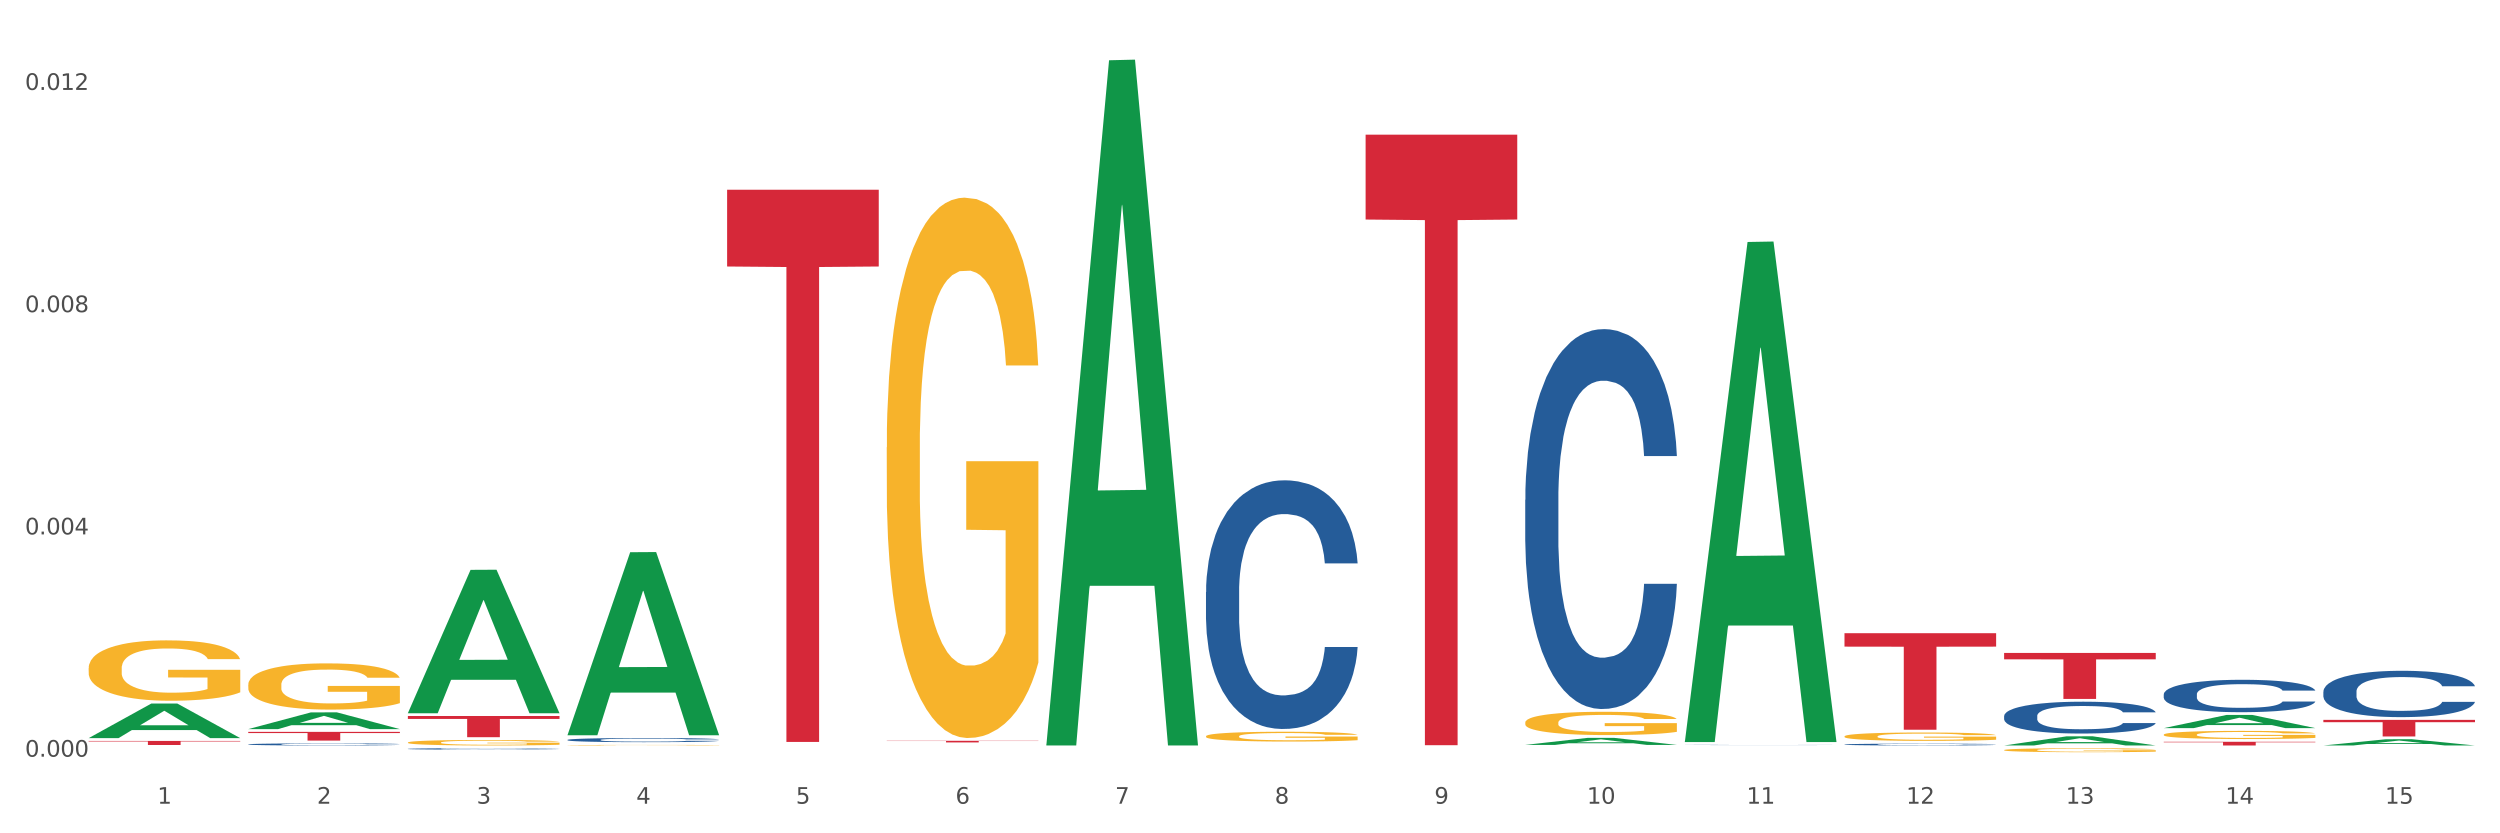
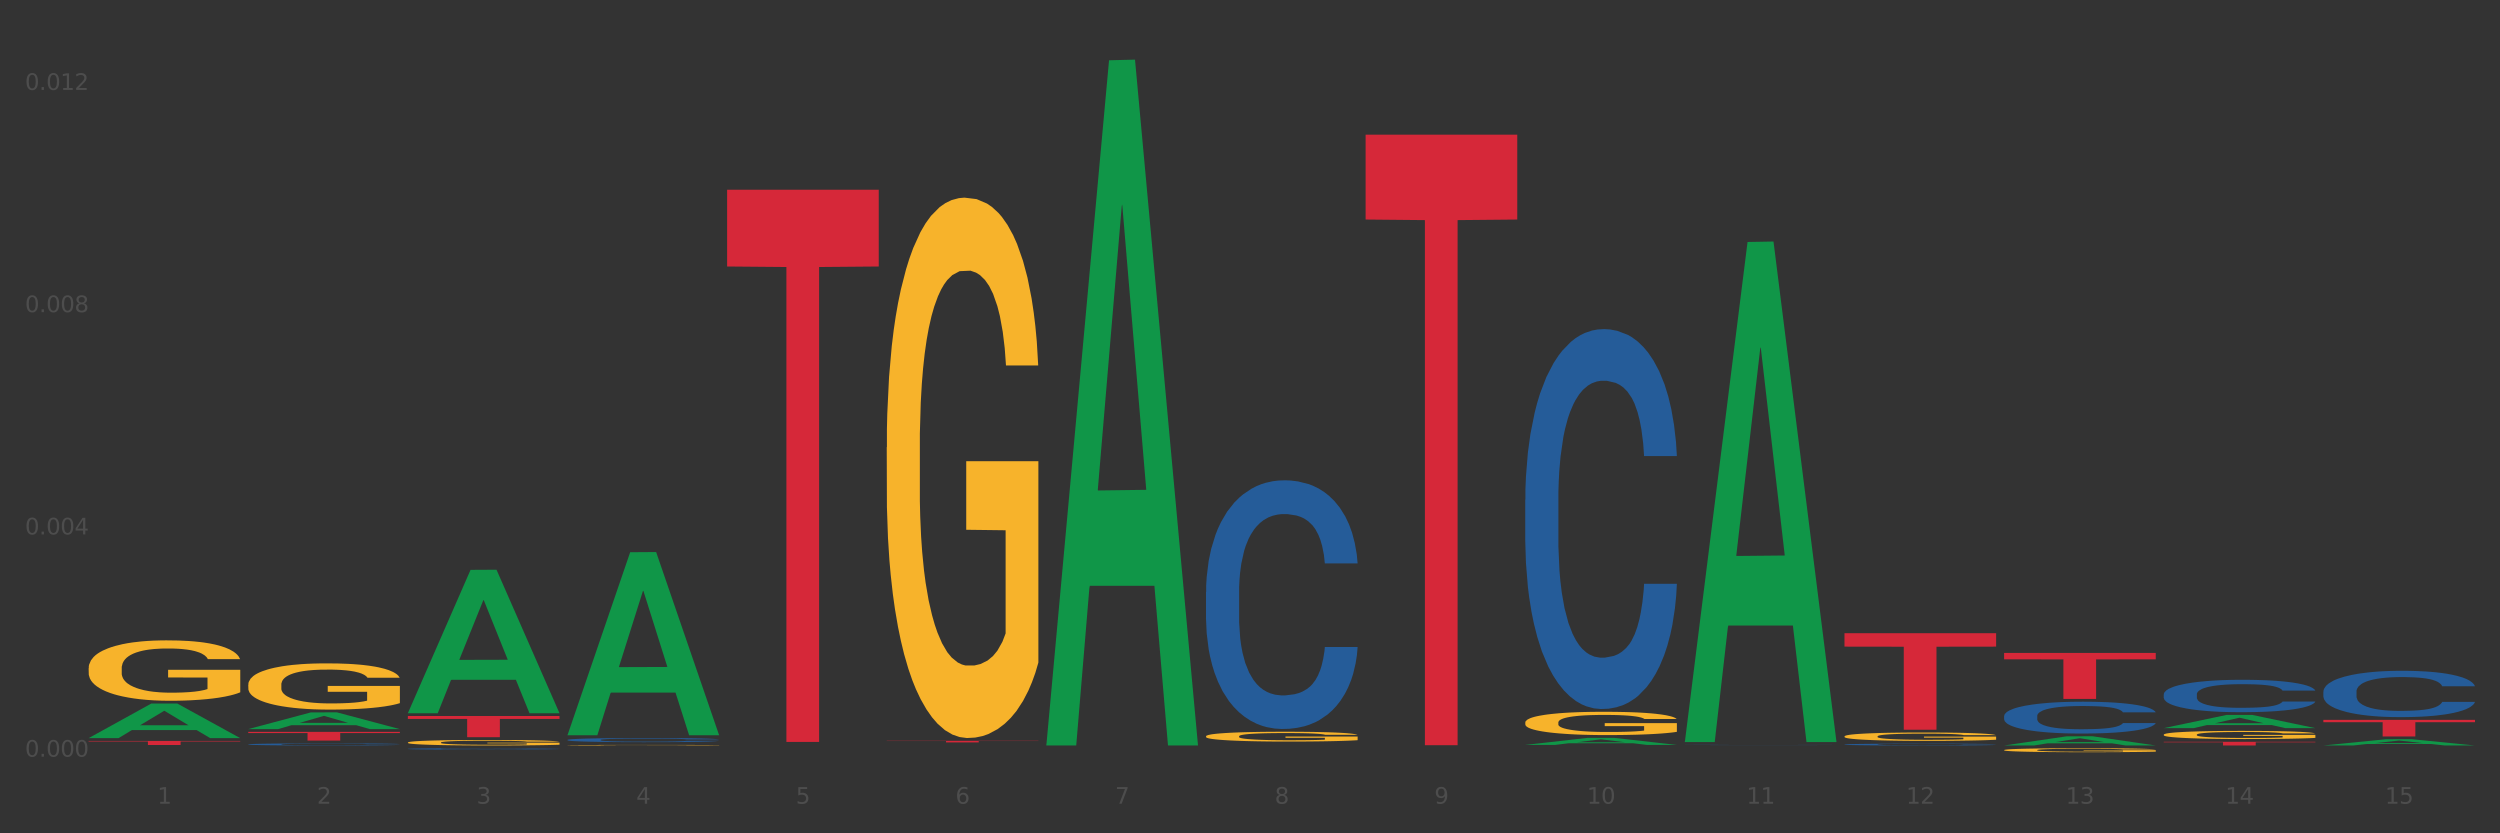
<svg xmlns="http://www.w3.org/2000/svg" xmlns:xlink="http://www.w3.org/1999/xlink" width="1080pt" height="360pt" viewBox="0 0 1080 360" version="1.1">
  <rect x="0" y="0" width="1080" height="360" fill="#333333" stroke="none" />
  <defs>
    <style type="text/css">*{stroke-linejoin: round; stroke-linecap: butt}</style>
  </defs>
  <g id="figure_1">
    <g id="patch_1">
-       <path d="M 0 360  L 1080 360  L 1080 0  L 0 0  z " style="fill: #ffffff; stroke: #ffffff; stroke-linejoin: miter" />
-     </g>
+       </g>
    <g id="axes_1">
      <g id="matplotlib.axis_1">
        <g id="xtick_1">
          <g id="text_1">
            <g style="fill: #4d4d4d" transform="translate(67.984 347.204) scale(0.096 -0.096)">
              <defs>
                <path id="DejaVuSans-31" d="M 794 531  L 1825 531  L 1825 4091  L 703 3866  L 703 4441  L 1819 4666  L 2450 4666  L 2450 531  L 3481 531  L 3481 0  L 794 0  L 794 531  z " transform="scale(0.016)" />
              </defs>
              <use xlink:href="#DejaVuSans-31" />
            </g>
          </g>
        </g>
        <g id="xtick_2">
          <g id="text_2">
            <g style="fill: #4d4d4d" transform="translate(136.942 347.204) scale(0.096 -0.096)">
              <defs>
                <path id="DejaVuSans-32" d="M 1228 531  L 3431 531  L 3431 0  L 469 0  L 469 531  Q 828 903 1448 1529  Q 2069 2156 2228 2338  Q 2531 2678 2651 2914  Q 2772 3150 2772 3378  Q 2772 3750 2511 3984  Q 2250 4219 1831 4219  Q 1534 4219 1204 4116  Q 875 4013 500 3803  L 500 4441  Q 881 4594 1212 4672  Q 1544 4750 1819 4750  Q 2544 4750 2975 4387  Q 3406 4025 3406 3419  Q 3406 3131 3298 2873  Q 3191 2616 2906 2266  Q 2828 2175 2409 1742  Q 1991 1309 1228 531  z " transform="scale(0.016)" />
              </defs>
              <use xlink:href="#DejaVuSans-32" />
            </g>
          </g>
        </g>
        <g id="xtick_3">
          <g id="text_3">
            <g style="fill: #4d4d4d" transform="translate(205.899 347.204) scale(0.096 -0.096)">
              <defs>
                <path id="DejaVuSans-33" d="M 2597 2516  Q 3050 2419 3304 2112  Q 3559 1806 3559 1356  Q 3559 666 3084 287  Q 2609 -91 1734 -91  Q 1441 -91 1130 -33  Q 819 25 488 141  L 488 750  Q 750 597 1062 519  Q 1375 441 1716 441  Q 2309 441 2620 675  Q 2931 909 2931 1356  Q 2931 1769 2642 2001  Q 2353 2234 1838 2234  L 1294 2234  L 1294 2753  L 1863 2753  Q 2328 2753 2575 2939  Q 2822 3125 2822 3475  Q 2822 3834 2567 4026  Q 2313 4219 1838 4219  Q 1578 4219 1281 4162  Q 984 4106 628 3988  L 628 4550  Q 988 4650 1302 4700  Q 1616 4750 1894 4750  Q 2613 4750 3031 4423  Q 3450 4097 3450 3541  Q 3450 3153 3228 2886  Q 3006 2619 2597 2516  z " transform="scale(0.016)" />
              </defs>
              <use xlink:href="#DejaVuSans-33" />
            </g>
          </g>
        </g>
        <g id="xtick_4">
          <g id="text_4">
            <g style="fill: #4d4d4d" transform="translate(274.857 347.204) scale(0.096 -0.096)">
              <defs>
                <path id="DejaVuSans-34" d="M 2419 4116  L 825 1625  L 2419 1625  L 2419 4116  z M 2253 4666  L 3047 4666  L 3047 1625  L 3713 1625  L 3713 1100  L 3047 1100  L 3047 0  L 2419 0  L 2419 1100  L 313 1100  L 313 1709  L 2253 4666  z " transform="scale(0.016)" />
              </defs>
              <use xlink:href="#DejaVuSans-34" />
            </g>
          </g>
        </g>
        <g id="xtick_5">
          <g id="text_5">
            <g style="fill: #4d4d4d" transform="translate(343.815 347.204) scale(0.096 -0.096)">
              <defs>
                <path id="DejaVuSans-35" d="M 691 4666  L 3169 4666  L 3169 4134  L 1269 4134  L 1269 2991  Q 1406 3038 1543 3061  Q 1681 3084 1819 3084  Q 2600 3084 3056 2656  Q 3513 2228 3513 1497  Q 3513 744 3044 326  Q 2575 -91 1722 -91  Q 1428 -91 1123 -41  Q 819 9 494 109  L 494 744  Q 775 591 1075 516  Q 1375 441 1709 441  Q 2250 441 2565 725  Q 2881 1009 2881 1497  Q 2881 1984 2565 2268  Q 2250 2553 1709 2553  Q 1456 2553 1204 2497  Q 953 2441 691 2322  L 691 4666  z " transform="scale(0.016)" />
              </defs>
              <use xlink:href="#DejaVuSans-35" />
            </g>
          </g>
        </g>
        <g id="xtick_6">
          <g id="text_6">
            <g style="fill: #4d4d4d" transform="translate(412.772 347.204) scale(0.096 -0.096)">
              <defs>
                <path id="DejaVuSans-36" d="M 2113 2584  Q 1688 2584 1439 2293  Q 1191 2003 1191 1497  Q 1191 994 1439 701  Q 1688 409 2113 409  Q 2538 409 2786 701  Q 3034 994 3034 1497  Q 3034 2003 2786 2293  Q 2538 2584 2113 2584  z M 3366 4563  L 3366 3988  Q 3128 4100 2886 4159  Q 2644 4219 2406 4219  Q 1781 4219 1451 3797  Q 1122 3375 1075 2522  Q 1259 2794 1537 2939  Q 1816 3084 2150 3084  Q 2853 3084 3261 2657  Q 3669 2231 3669 1497  Q 3669 778 3244 343  Q 2819 -91 2113 -91  Q 1303 -91 875 529  Q 447 1150 447 2328  Q 447 3434 972 4092  Q 1497 4750 2381 4750  Q 2619 4750 2861 4703  Q 3103 4656 3366 4563  z " transform="scale(0.016)" />
              </defs>
              <use xlink:href="#DejaVuSans-36" />
            </g>
          </g>
        </g>
        <g id="xtick_7">
          <g id="text_7">
            <g style="fill: #4d4d4d" transform="translate(481.73 347.204) scale(0.096 -0.096)">
              <defs>
                <path id="DejaVuSans-37" d="M 525 4666  L 3525 4666  L 3525 4397  L 1831 0  L 1172 0  L 2766 4134  L 525 4134  L 525 4666  z " transform="scale(0.016)" />
              </defs>
              <use xlink:href="#DejaVuSans-37" />
            </g>
          </g>
        </g>
        <g id="xtick_8">
          <g id="text_8">
            <g style="fill: #4d4d4d" transform="translate(550.688 347.204) scale(0.096 -0.096)">
              <defs>
                <path id="DejaVuSans-38" d="M 2034 2216  Q 1584 2216 1326 1975  Q 1069 1734 1069 1313  Q 1069 891 1326 650  Q 1584 409 2034 409  Q 2484 409 2743 651  Q 3003 894 3003 1313  Q 3003 1734 2745 1975  Q 2488 2216 2034 2216  z M 1403 2484  Q 997 2584 770 2862  Q 544 3141 544 3541  Q 544 4100 942 4425  Q 1341 4750 2034 4750  Q 2731 4750 3128 4425  Q 3525 4100 3525 3541  Q 3525 3141 3298 2862  Q 3072 2584 2669 2484  Q 3125 2378 3379 2068  Q 3634 1759 3634 1313  Q 3634 634 3220 271  Q 2806 -91 2034 -91  Q 1263 -91 848 271  Q 434 634 434 1313  Q 434 1759 690 2068  Q 947 2378 1403 2484  z M 1172 3481  Q 1172 3119 1398 2916  Q 1625 2713 2034 2713  Q 2441 2713 2670 2916  Q 2900 3119 2900 3481  Q 2900 3844 2670 4047  Q 2441 4250 2034 4250  Q 1625 4250 1398 4047  Q 1172 3844 1172 3481  z " transform="scale(0.016)" />
              </defs>
              <use xlink:href="#DejaVuSans-38" />
            </g>
          </g>
        </g>
        <g id="xtick_9">
          <g id="text_9">
            <g style="fill: #4d4d4d" transform="translate(619.645 347.204) scale(0.096 -0.096)">
              <defs>
                <path id="DejaVuSans-39" d="M 703 97  L 703 672  Q 941 559 1184 500  Q 1428 441 1663 441  Q 2288 441 2617 861  Q 2947 1281 2994 2138  Q 2813 1869 2534 1725  Q 2256 1581 1919 1581  Q 1219 1581 811 2004  Q 403 2428 403 3163  Q 403 3881 828 4315  Q 1253 4750 1959 4750  Q 2769 4750 3195 4129  Q 3622 3509 3622 2328  Q 3622 1225 3098 567  Q 2575 -91 1691 -91  Q 1453 -91 1209 -44  Q 966 3 703 97  z M 1959 2075  Q 2384 2075 2632 2365  Q 2881 2656 2881 3163  Q 2881 3666 2632 3958  Q 2384 4250 1959 4250  Q 1534 4250 1286 3958  Q 1038 3666 1038 3163  Q 1038 2656 1286 2365  Q 1534 2075 1959 2075  z " transform="scale(0.016)" />
              </defs>
              <use xlink:href="#DejaVuSans-39" />
            </g>
          </g>
        </g>
        <g id="xtick_10">
          <g id="text_10">
            <g style="fill: #4d4d4d" transform="translate(685.549 347.204) scale(0.096 -0.096)">
              <defs>
                <path id="DejaVuSans-30" d="M 2034 4250  Q 1547 4250 1301 3770  Q 1056 3291 1056 2328  Q 1056 1369 1301 889  Q 1547 409 2034 409  Q 2525 409 2770 889  Q 3016 1369 3016 2328  Q 3016 3291 2770 3770  Q 2525 4250 2034 4250  z M 2034 4750  Q 2819 4750 3233 4129  Q 3647 3509 3647 2328  Q 3647 1150 3233 529  Q 2819 -91 2034 -91  Q 1250 -91 836 529  Q 422 1150 422 2328  Q 422 3509 836 4129  Q 1250 4750 2034 4750  z " transform="scale(0.016)" />
              </defs>
              <use xlink:href="#DejaVuSans-31" />
              <use xlink:href="#DejaVuSans-30" transform="translate(63.623 0)" />
            </g>
          </g>
        </g>
        <g id="xtick_11">
          <g id="text_11">
            <g style="fill: #4d4d4d" transform="translate(754.506 347.204) scale(0.096 -0.096)">
              <use xlink:href="#DejaVuSans-31" />
              <use xlink:href="#DejaVuSans-31" transform="translate(63.623 0)" />
            </g>
          </g>
        </g>
        <g id="xtick_12">
          <g id="text_12">
            <g style="fill: #4d4d4d" transform="translate(823.464 347.204) scale(0.096 -0.096)">
              <use xlink:href="#DejaVuSans-31" />
              <use xlink:href="#DejaVuSans-32" transform="translate(63.623 0)" />
            </g>
          </g>
        </g>
        <g id="xtick_13">
          <g id="text_13">
            <g style="fill: #4d4d4d" transform="translate(892.422 347.204) scale(0.096 -0.096)">
              <use xlink:href="#DejaVuSans-31" />
              <use xlink:href="#DejaVuSans-33" transform="translate(63.623 0)" />
            </g>
          </g>
        </g>
        <g id="xtick_14">
          <g id="text_14">
            <g style="fill: #4d4d4d" transform="translate(961.379 347.204) scale(0.096 -0.096)">
              <use xlink:href="#DejaVuSans-31" />
              <use xlink:href="#DejaVuSans-34" transform="translate(63.623 0)" />
            </g>
          </g>
        </g>
        <g id="xtick_15">
          <g id="text_15">
            <g style="fill: #4d4d4d" transform="translate(1030.337 347.204) scale(0.096 -0.096)">
              <use xlink:href="#DejaVuSans-31" />
              <use xlink:href="#DejaVuSans-35" transform="translate(63.623 0)" />
            </g>
          </g>
        </g>
        <g id="xtick_16" />
        <g id="xtick_17" />
        <g id="xtick_18" />
        <g id="xtick_19" />
        <g id="xtick_20" />
        <g id="xtick_21" />
        <g id="xtick_22" />
        <g id="xtick_23" />
        <g id="xtick_24" />
        <g id="xtick_25" />
        <g id="xtick_26" />
        <g id="xtick_27" />
        <g id="xtick_28" />
        <g id="xtick_29" />
      </g>
      <g id="matplotlib.axis_2">
        <g id="ytick_1">
          <g id="text_16">
            <g style="fill: #4d4d4d" transform="translate(10.8 326.887) scale(0.096 -0.096)">
              <defs>
                <path id="DejaVuSans-2e" d="M 684 794  L 1344 794  L 1344 0  L 684 0  L 684 794  z " transform="scale(0.016)" />
              </defs>
              <use xlink:href="#DejaVuSans-30" />
              <use xlink:href="#DejaVuSans-2e" transform="translate(63.623 0)" />
              <use xlink:href="#DejaVuSans-30" transform="translate(95.41 0)" />
              <use xlink:href="#DejaVuSans-30" transform="translate(159.033 0)" />
              <use xlink:href="#DejaVuSans-30" transform="translate(222.656 0)" />
            </g>
          </g>
        </g>
        <g id="ytick_2">
          <g id="text_17">
            <g style="fill: #4d4d4d" transform="translate(10.8 230.87) scale(0.096 -0.096)">
              <use xlink:href="#DejaVuSans-30" />
              <use xlink:href="#DejaVuSans-2e" transform="translate(63.623 0)" />
              <use xlink:href="#DejaVuSans-30" transform="translate(95.41 0)" />
              <use xlink:href="#DejaVuSans-30" transform="translate(159.033 0)" />
              <use xlink:href="#DejaVuSans-34" transform="translate(222.656 0)" />
            </g>
          </g>
        </g>
        <g id="ytick_3">
          <g id="text_18">
            <g style="fill: #4d4d4d" transform="translate(10.8 134.854) scale(0.096 -0.096)">
              <use xlink:href="#DejaVuSans-30" />
              <use xlink:href="#DejaVuSans-2e" transform="translate(63.623 0)" />
              <use xlink:href="#DejaVuSans-30" transform="translate(95.41 0)" />
              <use xlink:href="#DejaVuSans-30" transform="translate(159.033 0)" />
              <use xlink:href="#DejaVuSans-38" transform="translate(222.656 0)" />
            </g>
          </g>
        </g>
        <g id="ytick_4">
          <g id="text_19">
            <g style="fill: #4d4d4d" transform="translate(10.8 38.838) scale(0.096 -0.096)">
              <use xlink:href="#DejaVuSans-30" />
              <use xlink:href="#DejaVuSans-2e" transform="translate(63.623 0)" />
              <use xlink:href="#DejaVuSans-30" transform="translate(95.41 0)" />
              <use xlink:href="#DejaVuSans-31" transform="translate(159.033 0)" />
              <use xlink:href="#DejaVuSans-32" transform="translate(222.656 0)" />
            </g>
          </g>
        </g>
        <g id="ytick_5" />
        <g id="ytick_6" />
        <g id="ytick_7" />
      </g>
      <g id="PolyCollection_1">
        <path d="M 38.283 318.857  L 38.351 318.843  L 65.365 303.931  L 76.576 303.917  L 103.793 318.886  L 90.826 318.886  L 84.95 315.4  L 57.058 315.4  L 56.855 315.456  L 51.182 318.886  L 38.283 318.886  L 38.283 318.857  L 60.57 313.32  L 81.438 313.306  L 71.105 307.107  L 70.97 307.079  L 70.835 307.121  L 60.502 313.306  L 60.57 313.32  L 38.283 318.857  z " clip-path="url(#pefc2c379cf)" style="fill: #109648" />
        <path d="M 245.156 321.919  L 245.233 321.919  L 245.233 321.911  L 245.388 321.904  L 246.161 321.887  L 247.322 321.874  L 248.172 321.866  L 249.023 321.86  L 250.029 321.854  L 251.266 321.848  L 253.509 321.839  L 254.901 321.834  L 256.603 321.83  L 259.697 321.823  L 261.939 321.819  L 264.26 321.815  L 268.05 321.811  L 270.525 321.809  L 273.154 321.808  L 276.325 321.807  L 278.723 321.807  L 283.982 321.808  L 288.468 321.81  L 290.634 321.811  L 293.418 321.814  L 294.888 321.816  L 297.285 321.819  L 299.76 321.824  L 301.462 321.828  L 304.014 321.835  L 305.948 321.843  L 307.727 321.852  L 308.655 321.859  L 309.351 321.865  L 309.97 321.871  L 310.588 321.882  L 296.667 321.882  L 296.125 321.875  L 295.274 321.867  L 294.037 321.86  L 292.954 321.856  L 291.098 321.85  L 289.396 321.847  L 287.617 321.844  L 285.452 321.842  L 283.75 321.841  L 281.353 321.84  L 276.635 321.84  L 273.464 321.842  L 271.298 321.844  L 269.906 321.846  L 268.668 321.848  L 267.276 321.851  L 265.652 321.856  L 264.492 321.86  L 263.332 321.865  L 262.404 321.871  L 261.553 321.877  L 260.857 321.884  L 260.315 321.891  L 259.851 321.899  L 259.464 321.913  L 259.464 321.943  L 259.619 321.95  L 260.006 321.959  L 260.47 321.966  L 261.243 321.974  L 261.939 321.98  L 263.254 321.988  L 264.724 321.994  L 265.884 321.999  L 267.044 322.002  L 269.055 322.007  L 271.298 322.011  L 273.232 322.013  L 275.861 322.016  L 277.64 322.017  L 279.187 322.017  L 282.977 322.017  L 285.684 322.016  L 288.7 322.015  L 291.021 322.013  L 292.954 322.01  L 295.12 322.006  L 296.512 322.003  L 296.512 321.956  L 279.496 321.956  L 279.496 321.925  L 310.666 321.925  L 310.666 322.016  L 309.351 322.02  L 307.881 322.025  L 306.335 322.028  L 304.014 322.033  L 301.23 322.037  L 298.755 322.04  L 296.125 322.043  L 293.031 322.046  L 289.01 322.048  L 286.535 322.049  L 283.441 322.049  L 279.806 322.05  L 276.635 322.049  L 273.541 322.048  L 270.293 322.046  L 267.121 322.043  L 264.724 322.04  L 262.326 322.037  L 259.774 322.032  L 257.763 322.028  L 256.216 322.024  L 254.515 322.019  L 252.658 322.012  L 251.266 322.006  L 250.029 322  L 248.714 321.992  L 247.786 321.985  L 246.858 321.976  L 246.316 321.97  L 245.697 321.96  L 245.233 321.946  L 245.156 321.919  z " clip-path="url(#pefc2c379cf)" style="fill: #f7b32b" />
        <path d="M 383.071 193.258  L 383.149 193.045  L 383.149 185.37  L 383.303 178.761  L 384.077 162.771  L 385.237 149.552  L 386.088 142.517  L 386.938 136.76  L 387.944 131.004  L 389.181 125.034  L 391.424 116.293  L 392.817 111.816  L 394.518 107.126  L 397.612 100.303  L 399.855 96.466  L 402.175 93.268  L 405.965 89.43  L 408.44 87.725  L 411.07 86.445  L 414.241 85.593  L 416.638 85.379  L 421.898 86.019  L 426.384 87.938  L 428.549 89.43  L 431.334 91.989  L 432.803 93.694  L 435.201 97.105  L 437.676 101.583  L 439.377 105.42  L 441.93 112.669  L 443.863 119.918  L 445.642 128.872  L 446.57 135.055  L 447.266 140.811  L 447.885 147.42  L 448.504 157.867  L 434.582 157.867  L 434.041 150.405  L 433.19 143.37  L 431.952 136.547  L 430.869 132.283  L 429.013 126.953  L 427.312 123.542  L 425.533 120.984  L 423.367 118.852  L 421.666 117.786  L 419.268 116.933  L 414.55 117.146  L 411.379 118.852  L 409.213 120.984  L 407.821 122.902  L 406.584 125.034  L 405.191 128.019  L 403.567 132.496  L 402.407 136.547  L 401.247 141.664  L 400.319 146.781  L 399.468 152.75  L 398.772 159.146  L 398.231 165.755  L 397.767 173.857  L 397.38 187.288  L 397.38 216.497  L 397.534 223.106  L 397.921 231.847  L 398.385 238.456  L 399.159 246.345  L 399.855 251.675  L 401.17 259.35  L 402.639 265.746  L 403.799 269.796  L 404.959 273.208  L 406.97 277.898  L 409.213 281.736  L 411.147 284.081  L 413.777 286.213  L 415.555 287.066  L 417.102 287.492  L 420.892 287.492  L 423.599 286.852  L 426.616 285.36  L 428.936 283.441  L 430.869 281.096  L 433.035 277.258  L 434.427 273.634  L 434.427 229.075  L 417.412 228.862  L 417.412 199.228  L 448.581 199.228  L 448.581 286.213  L 447.266 290.69  L 445.797 294.741  L 444.25 298.365  L 441.93 302.842  L 439.145 307.106  L 436.67 310.091  L 434.041 312.649  L 430.947 314.995  L 426.925 317.127  L 424.45 317.979  L 421.356 318.619  L 417.721 318.832  L 414.55 318.406  L 411.456 317.34  L 408.208 315.421  L 405.037 312.649  L 402.639 309.878  L 400.242 306.467  L 397.689 301.989  L 395.678 297.725  L 394.131 293.888  L 392.43 288.984  L 390.574 282.588  L 389.181 276.832  L 387.944 270.862  L 386.629 263.187  L 385.701 256.578  L 384.773 248.263  L 384.231 242.081  L 383.613 232.487  L 383.149 219.055  L 383.071 193.258  z " clip-path="url(#pefc2c379cf)" style="fill: #f7b32b" />
        <path d="M 520.987 318.073  L 521.064 318.069  L 521.064 317.93  L 521.219 317.81  L 521.992 317.519  L 523.152 317.279  L 524.003 317.151  L 524.854 317.047  L 525.859 316.942  L 527.097 316.834  L 529.34 316.675  L 530.732 316.594  L 532.433 316.508  L 535.527 316.384  L 537.77 316.315  L 540.09 316.257  L 543.88 316.187  L 546.355 316.156  L 548.985 316.133  L 552.156 316.117  L 554.554 316.113  L 559.813 316.125  L 564.299 316.16  L 566.464 316.187  L 569.249 316.233  L 570.718 316.264  L 573.116 316.326  L 575.591 316.408  L 577.293 316.477  L 579.845 316.609  L 581.778 316.741  L 583.557 316.903  L 584.485 317.016  L 585.182 317.12  L 585.8 317.24  L 586.419 317.43  L 572.497 317.43  L 571.956 317.295  L 571.105 317.167  L 569.868 317.043  L 568.785 316.965  L 566.929 316.869  L 565.227 316.807  L 563.448 316.76  L 561.282 316.721  L 559.581 316.702  L 557.183 316.687  L 552.465 316.69  L 549.294 316.721  L 547.129 316.76  L 545.736 316.795  L 544.499 316.834  L 543.107 316.888  L 541.483 316.969  L 540.322 317.043  L 539.162 317.136  L 538.234 317.229  L 537.383 317.337  L 536.687 317.454  L 536.146 317.574  L 535.682 317.721  L 535.295 317.965  L 535.295 318.495  L 535.45 318.616  L 535.837 318.774  L 536.301 318.894  L 537.074 319.038  L 537.77 319.135  L 539.085 319.274  L 540.554 319.39  L 541.715 319.464  L 542.875 319.526  L 544.886 319.611  L 547.129 319.681  L 549.062 319.723  L 551.692 319.762  L 553.471 319.778  L 555.018 319.785  L 558.807 319.785  L 561.515 319.774  L 564.531 319.747  L 566.851 319.712  L 568.785 319.669  L 570.95 319.599  L 572.343 319.534  L 572.343 318.724  L 555.327 318.72  L 555.327 318.182  L 586.496 318.182  L 586.496 319.762  L 585.182 319.843  L 583.712 319.917  L 582.165 319.983  L 579.845 320.064  L 577.061 320.142  L 574.586 320.196  L 571.956 320.242  L 568.862 320.285  L 564.84 320.324  L 562.365 320.339  L 559.272 320.351  L 555.636 320.355  L 552.465 320.347  L 549.372 320.328  L 546.123 320.293  L 542.952 320.242  L 540.554 320.192  L 538.157 320.13  L 535.604 320.049  L 533.594 319.971  L 532.047 319.901  L 530.345 319.812  L 528.489 319.696  L 527.097 319.592  L 525.859 319.483  L 524.544 319.344  L 523.616 319.224  L 522.688 319.073  L 522.147 318.96  L 521.528 318.786  L 521.064 318.542  L 520.987 318.073  z " clip-path="url(#pefc2c379cf)" style="fill: #f7b32b" />
        <path d="M 658.902 312.142  L 658.979 312.133  L 658.979 311.802  L 659.134 311.517  L 659.907 310.828  L 661.068 310.258  L 661.918 309.955  L 662.769 309.707  L 663.775 309.458  L 665.012 309.201  L 667.255 308.824  L 668.647 308.631  L 670.349 308.429  L 673.442 308.135  L 675.685 307.969  L 678.006 307.831  L 681.796 307.666  L 684.271 307.593  L 686.9 307.537  L 690.071 307.501  L 692.469 307.491  L 697.728 307.519  L 702.214 307.602  L 704.38 307.666  L 707.164 307.776  L 708.634 307.85  L 711.031 307.997  L 713.506 308.19  L 715.208 308.355  L 717.76 308.668  L 719.694 308.98  L 721.473 309.367  L 722.401 309.633  L 723.097 309.881  L 723.716 310.166  L 724.334 310.617  L 710.413 310.617  L 709.871 310.295  L 709.02 309.992  L 707.783 309.697  L 706.7 309.514  L 704.844 309.284  L 703.142 309.137  L 701.363 309.026  L 699.198 308.935  L 697.496 308.889  L 695.099 308.852  L 690.381 308.861  L 687.21 308.935  L 685.044 309.026  L 683.652 309.109  L 682.414 309.201  L 681.022 309.33  L 679.398 309.523  L 678.238 309.697  L 677.078 309.918  L 676.149 310.139  L 675.299 310.396  L 674.603 310.672  L 674.061 310.957  L 673.597 311.306  L 673.21 311.885  L 673.21 313.144  L 673.365 313.429  L 673.752 313.806  L 674.216 314.091  L 674.989 314.431  L 675.685 314.661  L 677 314.992  L 678.47 315.268  L 679.63 315.442  L 680.79 315.589  L 682.801 315.792  L 685.044 315.957  L 686.978 316.058  L 689.607 316.15  L 691.386 316.187  L 692.933 316.205  L 696.723 316.205  L 699.43 316.178  L 702.446 316.113  L 704.767 316.031  L 706.7 315.929  L 708.866 315.764  L 710.258 315.608  L 710.258 313.687  L 693.242 313.677  L 693.242 312.4  L 724.412 312.4  L 724.412 316.15  L 723.097 316.343  L 721.627 316.518  L 720.08 316.674  L 717.76 316.867  L 714.976 317.051  L 712.501 317.179  L 709.871 317.29  L 706.777 317.391  L 702.756 317.483  L 700.281 317.52  L 697.187 317.547  L 693.552 317.556  L 690.381 317.538  L 687.287 317.492  L 684.039 317.409  L 680.867 317.29  L 678.47 317.17  L 676.072 317.023  L 673.52 316.83  L 671.509 316.646  L 669.962 316.481  L 668.26 316.27  L 666.404 315.994  L 665.012 315.746  L 663.775 315.488  L 662.46 315.157  L 661.532 314.872  L 660.603 314.514  L 660.062 314.247  L 659.443 313.834  L 658.979 313.255  L 658.902 312.142  z " clip-path="url(#pefc2c379cf)" style="fill: #f7b32b" />
-         <path d="M 796.817 318.118  L 796.895 318.115  L 796.895 317.996  L 797.049 317.893  L 797.823 317.645  L 798.983 317.44  L 799.834 317.331  L 800.684 317.241  L 801.69 317.152  L 802.927 317.06  L 805.17 316.924  L 806.563 316.854  L 808.264 316.782  L 811.358 316.676  L 813.601 316.616  L 815.921 316.567  L 819.711 316.507  L 822.186 316.481  L 824.816 316.461  L 827.987 316.448  L 830.384 316.444  L 835.644 316.454  L 840.129 316.484  L 842.295 316.507  L 845.079 316.547  L 846.549 316.573  L 848.947 316.626  L 851.422 316.696  L 853.123 316.755  L 855.676 316.868  L 857.609 316.98  L 859.388 317.119  L 860.316 317.215  L 861.012 317.304  L 861.631 317.407  L 862.25 317.569  L 848.328 317.569  L 847.786 317.453  L 846.936 317.344  L 845.698 317.238  L 844.615 317.172  L 842.759 317.089  L 841.058 317.036  L 839.279 316.997  L 837.113 316.964  L 835.412 316.947  L 833.014 316.934  L 828.296 316.937  L 825.125 316.964  L 822.959 316.997  L 821.567 317.026  L 820.33 317.06  L 818.937 317.106  L 817.313 317.175  L 816.153 317.238  L 814.993 317.318  L 814.065 317.397  L 813.214 317.49  L 812.518 317.589  L 811.977 317.691  L 811.512 317.817  L 811.126 318.025  L 811.126 318.479  L 811.28 318.581  L 811.667 318.717  L 812.131 318.819  L 812.905 318.942  L 813.601 319.024  L 814.916 319.143  L 816.385 319.243  L 817.545 319.305  L 818.705 319.358  L 820.716 319.431  L 822.959 319.491  L 824.893 319.527  L 827.523 319.56  L 829.301 319.573  L 830.848 319.58  L 834.638 319.58  L 837.345 319.57  L 840.362 319.547  L 842.682 319.517  L 844.615 319.481  L 846.781 319.421  L 848.173 319.365  L 848.173 318.674  L 831.158 318.67  L 831.158 318.211  L 862.327 318.211  L 862.327 319.56  L 861.012 319.63  L 859.543 319.692  L 857.996 319.749  L 855.676 319.818  L 852.891 319.884  L 850.416 319.931  L 847.786 319.97  L 844.693 320.007  L 840.671 320.04  L 838.196 320.053  L 835.102 320.063  L 831.467 320.066  L 828.296 320.06  L 825.202 320.043  L 821.954 320.013  L 818.783 319.97  L 816.385 319.927  L 813.987 319.874  L 811.435 319.805  L 809.424 319.739  L 807.877 319.679  L 806.176 319.603  L 804.32 319.504  L 802.927 319.415  L 801.69 319.322  L 800.375 319.203  L 799.447 319.1  L 798.519 318.971  L 797.977 318.875  L 797.359 318.727  L 796.895 318.518  L 796.817 318.118  z " clip-path="url(#pefc2c379cf)" style="fill: #f7b32b" />
+         <path d="M 796.817 318.118  L 796.895 318.115  L 796.895 317.996  L 797.049 317.893  L 797.823 317.645  L 798.983 317.44  L 799.834 317.331  L 800.684 317.241  L 801.69 317.152  L 802.927 317.06  L 805.17 316.924  L 806.563 316.854  L 808.264 316.782  L 811.358 316.676  L 813.601 316.616  L 815.921 316.567  L 822.186 316.481  L 824.816 316.461  L 827.987 316.448  L 830.384 316.444  L 835.644 316.454  L 840.129 316.484  L 842.295 316.507  L 845.079 316.547  L 846.549 316.573  L 848.947 316.626  L 851.422 316.696  L 853.123 316.755  L 855.676 316.868  L 857.609 316.98  L 859.388 317.119  L 860.316 317.215  L 861.012 317.304  L 861.631 317.407  L 862.25 317.569  L 848.328 317.569  L 847.786 317.453  L 846.936 317.344  L 845.698 317.238  L 844.615 317.172  L 842.759 317.089  L 841.058 317.036  L 839.279 316.997  L 837.113 316.964  L 835.412 316.947  L 833.014 316.934  L 828.296 316.937  L 825.125 316.964  L 822.959 316.997  L 821.567 317.026  L 820.33 317.06  L 818.937 317.106  L 817.313 317.175  L 816.153 317.238  L 814.993 317.318  L 814.065 317.397  L 813.214 317.49  L 812.518 317.589  L 811.977 317.691  L 811.512 317.817  L 811.126 318.025  L 811.126 318.479  L 811.28 318.581  L 811.667 318.717  L 812.131 318.819  L 812.905 318.942  L 813.601 319.024  L 814.916 319.143  L 816.385 319.243  L 817.545 319.305  L 818.705 319.358  L 820.716 319.431  L 822.959 319.491  L 824.893 319.527  L 827.523 319.56  L 829.301 319.573  L 830.848 319.58  L 834.638 319.58  L 837.345 319.57  L 840.362 319.547  L 842.682 319.517  L 844.615 319.481  L 846.781 319.421  L 848.173 319.365  L 848.173 318.674  L 831.158 318.67  L 831.158 318.211  L 862.327 318.211  L 862.327 319.56  L 861.012 319.63  L 859.543 319.692  L 857.996 319.749  L 855.676 319.818  L 852.891 319.884  L 850.416 319.931  L 847.786 319.97  L 844.693 320.007  L 840.671 320.04  L 838.196 320.053  L 835.102 320.063  L 831.467 320.066  L 828.296 320.06  L 825.202 320.043  L 821.954 320.013  L 818.783 319.97  L 816.385 319.927  L 813.987 319.874  L 811.435 319.805  L 809.424 319.739  L 807.877 319.679  L 806.176 319.603  L 804.32 319.504  L 802.927 319.415  L 801.69 319.322  L 800.375 319.203  L 799.447 319.1  L 798.519 318.971  L 797.977 318.875  L 797.359 318.727  L 796.895 318.518  L 796.817 318.118  z " clip-path="url(#pefc2c379cf)" style="fill: #f7b32b" />
        <path d="M 865.775 324.03  L 865.852 324.028  L 865.852 323.972  L 866.007 323.923  L 866.78 323.806  L 867.941 323.71  L 868.791 323.658  L 869.642 323.616  L 870.648 323.574  L 871.885 323.53  L 874.128 323.466  L 875.52 323.433  L 877.222 323.399  L 880.315 323.349  L 882.558 323.321  L 884.879 323.297  L 888.669 323.269  L 891.144 323.257  L 893.773 323.247  L 896.944 323.241  L 899.342 323.239  L 904.601 323.244  L 909.087 323.258  L 911.253 323.269  L 914.037 323.288  L 915.507 323.3  L 917.904 323.325  L 920.379 323.358  L 922.081 323.386  L 924.633 323.439  L 926.567 323.492  L 928.346 323.558  L 929.274 323.603  L 929.97 323.646  L 930.589 323.694  L 931.207 323.77  L 917.286 323.77  L 916.744 323.716  L 915.893 323.664  L 914.656 323.614  L 913.573 323.583  L 911.717 323.544  L 910.015 323.519  L 908.236 323.5  L 906.071 323.485  L 904.369 323.477  L 901.972 323.471  L 897.254 323.472  L 894.083 323.485  L 891.917 323.5  L 890.525 323.514  L 889.287 323.53  L 887.895 323.552  L 886.271 323.585  L 885.111 323.614  L 883.951 323.652  L 883.022 323.689  L 882.172 323.733  L 881.476 323.78  L 880.934 323.828  L 880.47 323.888  L 880.083 323.986  L 880.083 324.2  L 880.238 324.248  L 880.625 324.312  L 881.089 324.361  L 881.862 324.419  L 882.558 324.458  L 883.873 324.514  L 885.343 324.561  L 886.503 324.59  L 887.663 324.615  L 889.674 324.65  L 891.917 324.678  L 893.851 324.695  L 896.48 324.711  L 898.259 324.717  L 899.806 324.72  L 903.596 324.72  L 906.303 324.715  L 909.319 324.704  L 911.639 324.69  L 913.573 324.673  L 915.739 324.645  L 917.131 324.618  L 917.131 324.292  L 900.115 324.29  L 900.115 324.073  L 931.285 324.073  L 931.285 324.711  L 929.97 324.743  L 928.5 324.773  L 926.953 324.8  L 924.633 324.832  L 921.849 324.864  L 919.374 324.885  L 916.744 324.904  L 913.65 324.921  L 909.629 324.937  L 907.154 324.943  L 904.06 324.948  L 900.425 324.95  L 897.254 324.946  L 894.16 324.939  L 890.911 324.925  L 887.74 324.904  L 885.343 324.884  L 882.945 324.859  L 880.393 324.826  L 878.382 324.795  L 876.835 324.767  L 875.133 324.731  L 873.277 324.684  L 871.885 324.642  L 870.648 324.598  L 869.333 324.542  L 868.405 324.493  L 867.476 324.433  L 866.935 324.387  L 866.316 324.317  L 865.852 324.219  L 865.775 324.03  z " clip-path="url(#pefc2c379cf)" style="fill: #f7b32b" />
        <path d="M 1003.69 310.992  L 1069.2 310.992  L 1069.2 311.988  L 1043.431 311.994  L 1043.431 318.158  L 1029.304 318.158  L 1029.304 311.994  L 1003.69 311.988  L 1003.69 310.998  L 1003.69 310.992  z " clip-path="url(#pefc2c379cf)" style="fill: #d62839" />
        <path d="M 865.775 282.074  L 931.285 282.074  L 931.285 284.835  L 905.515 284.854  L 905.515 301.943  L 891.389 301.943  L 891.389 284.854  L 865.775 284.835  L 865.775 282.092  L 865.775 282.074  z " clip-path="url(#pefc2c379cf)" style="fill: #d62839" />
        <path d="M 796.817 273.549  L 862.327 273.549  L 862.327 279.344  L 836.558 279.383  L 836.558 315.254  L 822.431 315.254  L 822.431 279.383  L 796.817 279.344  L 796.817 273.588  L 796.817 273.549  z " clip-path="url(#pefc2c379cf)" style="fill: #d62839" />
        <path d="M 589.944 58.189  L 655.454 58.189  L 655.454 94.841  L 629.685 95.088  L 629.685 321.931  L 615.558 321.931  L 615.558 95.088  L 589.944 94.841  L 589.944 58.437  L 589.944 58.189  z " clip-path="url(#pefc2c379cf)" style="fill: #d62839" />
        <path d="M 383.071 320.022  L 448.581 320.022  L 448.581 320.12  L 422.812 320.121  L 422.812 320.728  L 408.685 320.728  L 408.685 320.121  L 383.071 320.12  L 383.071 320.023  L 383.071 320.022  z " clip-path="url(#pefc2c379cf)" style="fill: #d62839" />
        <path d="M 314.114 81.977  L 379.623 81.977  L 379.623 115.126  L 353.854 115.35  L 353.854 320.52  L 339.728 320.52  L 339.728 115.35  L 314.114 115.126  L 314.114 82.201  L 314.114 81.977  z " clip-path="url(#pefc2c379cf)" style="fill: #d62839" />
        <path d="M 176.198 309.309  L 241.708 309.309  L 241.708 310.584  L 215.939 310.592  L 215.939 318.478  L 201.812 318.478  L 201.812 310.592  L 176.198 310.584  L 176.198 309.318  L 176.198 309.309  z " clip-path="url(#pefc2c379cf)" style="fill: #d62839" />
        <path d="M 107.241 316.167  L 172.75 316.167  L 172.75 316.693  L 146.981 316.696  L 146.981 319.953  L 132.855 319.953  L 132.855 316.696  L 107.241 316.693  L 107.241 316.17  L 107.241 316.167  z " clip-path="url(#pefc2c379cf)" style="fill: #d62839" />
        <path d="M 38.283 320.075  L 103.793 320.075  L 103.793 320.322  L 78.024 320.324  L 78.024 321.849  L 63.897 321.849  L 63.897 320.324  L 38.283 320.322  L 38.283 320.077  L 38.283 320.075  z " clip-path="url(#pefc2c379cf)" style="fill: #d62839" />
        <path d="M 934.733 317.371  L 934.81 317.368  L 934.81 317.252  L 934.965 317.153  L 935.738 316.912  L 936.898 316.713  L 937.749 316.607  L 938.6 316.52  L 939.605 316.433  L 940.843 316.343  L 943.086 316.212  L 944.478 316.144  L 946.179 316.073  L 949.273 315.971  L 951.516 315.913  L 953.836 315.865  L 957.626 315.807  L 960.101 315.781  L 962.731 315.762  L 965.902 315.749  L 968.3 315.746  L 973.559 315.755  L 978.045 315.784  L 980.21 315.807  L 982.995 315.845  L 984.464 315.871  L 986.862 315.922  L 989.337 315.99  L 991.038 316.048  L 993.591 316.157  L 995.524 316.266  L 997.303 316.401  L 998.231 316.494  L 998.928 316.581  L 999.546 316.68  L 1000.165 316.838  L 986.243 316.838  L 985.702 316.725  L 984.851 316.619  L 983.614 316.517  L 982.531 316.452  L 980.674 316.372  L 978.973 316.321  L 977.194 316.282  L 975.028 316.25  L 973.327 316.234  L 970.929 316.221  L 966.211 316.224  L 963.04 316.25  L 960.875 316.282  L 959.482 316.311  L 958.245 316.343  L 956.853 316.388  L 955.229 316.456  L 954.068 316.517  L 952.908 316.594  L 951.98 316.671  L 951.129 316.761  L 950.433 316.857  L 949.892 316.957  L 949.428 317.079  L 949.041 317.281  L 949.041 317.721  L 949.196 317.821  L 949.582 317.952  L 950.047 318.052  L 950.82 318.171  L 951.516 318.251  L 952.831 318.367  L 954.3 318.463  L 955.461 318.524  L 956.621 318.575  L 958.632 318.646  L 960.875 318.704  L 962.808 318.739  L 965.438 318.771  L 967.217 318.784  L 968.764 318.791  L 972.553 318.791  L 975.26 318.781  L 978.277 318.758  L 980.597 318.73  L 982.531 318.694  L 984.696 318.636  L 986.089 318.582  L 986.089 317.911  L 969.073 317.907  L 969.073 317.461  L 1000.242 317.461  L 1000.242 318.771  L 998.928 318.839  L 997.458 318.9  L 995.911 318.954  L 993.591 319.022  L 990.806 319.086  L 988.331 319.131  L 985.702 319.17  L 982.608 319.205  L 978.586 319.237  L 976.111 319.25  L 973.017 319.259  L 969.382 319.263  L 966.211 319.256  L 963.118 319.24  L 959.869 319.211  L 956.698 319.17  L 954.3 319.128  L 951.903 319.076  L 949.35 319.009  L 947.34 318.945  L 945.793 318.887  L 944.091 318.813  L 942.235 318.717  L 940.843 318.63  L 939.605 318.54  L 938.29 318.424  L 937.362 318.325  L 936.434 318.2  L 935.893 318.106  L 935.274 317.962  L 934.81 317.76  L 934.733 317.371  z " clip-path="url(#pefc2c379cf)" style="fill: #f7b32b" />
        <path d="M 38.283 288.691  L 38.36 288.667  L 38.36 287.809  L 38.515 287.07  L 39.288 285.283  L 40.449 283.806  L 41.299 283.019  L 42.15 282.376  L 43.156 281.732  L 44.393 281.065  L 46.636 280.088  L 48.028 279.588  L 49.73 279.063  L 52.824 278.301  L 55.066 277.872  L 57.387 277.514  L 61.177 277.085  L 63.652 276.895  L 66.281 276.752  L 69.452 276.657  L 71.85 276.633  L 77.109 276.704  L 81.595 276.919  L 83.761 277.085  L 86.545 277.371  L 88.015 277.562  L 90.412 277.943  L 92.887 278.444  L 94.589 278.873  L 97.141 279.683  L 99.075 280.493  L 100.854 281.494  L 101.782 282.185  L 102.478 282.829  L 103.097 283.567  L 103.715 284.735  L 89.794 284.735  L 89.252 283.901  L 88.401 283.115  L 87.164 282.352  L 86.081 281.875  L 84.225 281.28  L 82.523 280.898  L 80.744 280.612  L 78.579 280.374  L 76.877 280.255  L 74.48 280.16  L 69.762 280.183  L 66.591 280.374  L 64.425 280.612  L 63.033 280.827  L 61.795 281.065  L 60.403 281.399  L 58.779 281.899  L 57.619 282.352  L 56.459 282.924  L 55.531 283.496  L 54.68 284.163  L 53.984 284.878  L 53.442 285.617  L 52.978 286.522  L 52.592 288.024  L 52.592 291.288  L 52.746 292.027  L 53.133 293.004  L 53.597 293.743  L 54.37 294.625  L 55.066 295.22  L 56.381 296.078  L 57.851 296.793  L 59.011 297.246  L 60.171 297.627  L 62.182 298.152  L 64.425 298.58  L 66.359 298.843  L 68.988 299.081  L 70.767 299.176  L 72.314 299.224  L 76.104 299.224  L 78.811 299.152  L 81.827 298.986  L 84.148 298.771  L 86.081 298.509  L 88.247 298.08  L 89.639 297.675  L 89.639 292.694  L 72.623 292.671  L 72.623 289.358  L 103.793 289.358  L 103.793 299.081  L 102.478 299.581  L 101.008 300.034  L 99.462 300.439  L 97.141 300.94  L 94.357 301.416  L 91.882 301.75  L 89.252 302.036  L 86.159 302.298  L 82.137 302.536  L 79.662 302.632  L 76.568 302.703  L 72.933 302.727  L 69.762 302.679  L 66.668 302.56  L 63.42 302.346  L 60.248 302.036  L 57.851 301.726  L 55.453 301.345  L 52.901 300.844  L 50.89 300.368  L 49.343 299.939  L 47.642 299.391  L 45.785 298.676  L 44.393 298.032  L 43.156 297.365  L 41.841 296.507  L 40.913 295.769  L 39.985 294.839  L 39.443 294.148  L 38.824 293.076  L 38.36 291.574  L 38.283 288.691  z " clip-path="url(#pefc2c379cf)" style="fill: #f7b32b" />
        <path d="M 107.241 321.55  L 107.318 321.549  L 107.318 321.526  L 107.55 321.495  L 108.402 321.437  L 109.486 321.393  L 111.345 321.342  L 112.351 321.32  L 113.668 321.296  L 116.378 321.257  L 119.475 321.224  L 121.644 321.206  L 123.27 321.194  L 126.909 321.173  L 129 321.164  L 131.168 321.157  L 133.026 321.152  L 136.124 321.146  L 138.602 321.144  L 141.467 321.143  L 143.867 321.144  L 147.042 321.147  L 151.688 321.157  L 153.469 321.163  L 155.87 321.173  L 158.348 321.186  L 160.361 321.199  L 162.684 321.218  L 165.084 321.243  L 167.407 321.274  L 169.034 321.303  L 170.35 321.334  L 171.511 321.371  L 172.363 321.412  L 172.75 321.446  L 158.58 321.446  L 158.193 321.415  L 157.418 321.382  L 156.644 321.36  L 155.792 321.342  L 154.476 321.321  L 153.314 321.308  L 151.378 321.292  L 149.597 321.282  L 148.126 321.276  L 146.345 321.271  L 142.551 321.266  L 139.841 321.266  L 138.137 321.268  L 136.046 321.272  L 134.265 321.278  L 132.175 321.288  L 130.549 321.299  L 128.922 321.313  L 127.993 321.323  L 126.599 321.341  L 125.67 321.356  L 124.431 321.381  L 123.734 321.4  L 122.495 321.447  L 121.953 321.482  L 121.721 321.506  L 121.566 321.532  L 121.566 321.661  L 122.031 321.719  L 122.418 321.744  L 123.037 321.772  L 124.199 321.809  L 125.902 321.844  L 127.683 321.87  L 129.155 321.886  L 130.549 321.897  L 131.942 321.906  L 133.646 321.915  L 135.04 321.92  L 137.13 321.925  L 139.608 321.927  L 141.544 321.927  L 145.493 321.923  L 147.274 321.919  L 148.978 321.913  L 150.836 321.904  L 152.308 321.894  L 153.159 321.886  L 154.553 321.871  L 155.637 321.854  L 156.567 321.835  L 157.186 321.819  L 157.883 321.794  L 158.425 321.766  L 158.58 321.751  L 172.75 321.751  L 172.441 321.78  L 171.899 321.809  L 170.815 321.848  L 169.963 321.871  L 168.646 321.898  L 167.253 321.921  L 165.317 321.947  L 163.536 321.966  L 161.677 321.983  L 159.664 321.997  L 156.025 322.018  L 154.708 322.024  L 151.92 322.034  L 149.752 322.04  L 146.577 322.045  L 143.325 322.049  L 139.918 322.05  L 136.898 322.048  L 133.568 322.043  L 131.478 322.038  L 129.155 322.031  L 126.444 322.019  L 123.889 322.005  L 121.489 321.988  L 119.243 321.969  L 117.152 321.948  L 114.442 321.912  L 112.429 321.877  L 110.958 321.845  L 109.951 321.818  L 108.944 321.783  L 108.402 321.759  L 107.55 321.701  L 107.241 321.647  L 107.241 321.55  z " clip-path="url(#pefc2c379cf)" style="fill: #255c99" />
        <path d="M 176.198 323.511  L 176.276 323.51  L 176.276 323.495  L 176.508 323.474  L 177.36 323.435  L 178.444 323.406  L 180.302 323.372  L 181.309 323.357  L 182.625 323.341  L 185.336 323.316  L 188.433 323.294  L 190.601 323.281  L 192.227 323.274  L 195.867 323.26  L 197.957 323.254  L 200.126 323.249  L 201.984 323.246  L 205.081 323.242  L 207.559 323.24  L 210.424 323.239  L 212.825 323.24  L 216 323.242  L 220.646 323.249  L 222.427 323.253  L 224.827 323.259  L 227.305 323.268  L 229.319 323.277  L 231.642 323.29  L 234.042 323.306  L 236.365 323.327  L 237.991 323.346  L 239.308 323.367  L 240.469 323.392  L 241.321 323.419  L 241.708 323.441  L 227.538 323.441  L 227.15 323.421  L 226.376 323.399  L 225.602 323.384  L 224.75 323.372  L 223.433 323.358  L 222.272 323.349  L 220.336 323.339  L 218.555 323.332  L 217.084 323.328  L 215.303 323.325  L 211.509 323.322  L 208.798 323.322  L 207.095 323.323  L 205.004 323.325  L 203.223 323.329  L 201.132 323.336  L 199.506 323.343  L 197.88 323.353  L 196.951 323.359  L 195.557 323.371  L 194.628 323.381  L 193.389 323.398  L 192.692 323.41  L 191.453 323.442  L 190.911 323.465  L 190.679 323.481  L 190.524 323.499  L 190.524 323.585  L 190.988 323.623  L 191.376 323.64  L 191.995 323.658  L 193.157 323.683  L 194.86 323.706  L 196.641 323.724  L 198.112 323.734  L 199.506 323.742  L 200.9 323.748  L 202.604 323.753  L 203.997 323.757  L 206.088 323.76  L 208.566 323.762  L 210.502 323.762  L 214.451 323.759  L 216.232 323.756  L 217.936 323.752  L 219.794 323.746  L 221.265 323.74  L 222.117 323.735  L 223.511 323.724  L 224.595 323.713  L 225.524 323.7  L 226.144 323.689  L 226.841 323.673  L 227.383 323.654  L 227.538 323.644  L 241.708 323.644  L 241.398 323.664  L 240.856 323.683  L 239.772 323.709  L 238.92 323.724  L 237.604 323.742  L 236.21 323.758  L 234.274 323.775  L 232.493 323.787  L 230.635 323.798  L 228.622 323.808  L 224.982 323.822  L 223.666 323.826  L 220.878 323.833  L 218.71 323.837  L 215.535 323.84  L 212.283 323.843  L 208.876 323.843  L 205.856 323.842  L 202.526 323.839  L 200.435 323.835  L 198.112 323.83  L 195.402 323.823  L 192.847 323.813  L 190.446 323.802  L 188.201 323.79  L 186.11 323.775  L 183.4 323.752  L 181.386 323.728  L 179.915 323.707  L 178.909 323.689  L 177.902 323.666  L 177.36 323.65  L 176.508 323.611  L 176.198 323.575  L 176.198 323.511  z " clip-path="url(#pefc2c379cf)" style="fill: #255c99" />
        <path d="M 245.156 319.627  L 245.233 319.626  L 245.233 319.58  L 245.466 319.517  L 246.317 319.402  L 247.402 319.315  L 249.26 319.214  L 250.267 319.171  L 251.583 319.123  L 254.293 319.046  L 257.391 318.981  L 259.559 318.945  L 261.185 318.922  L 264.824 318.881  L 266.915 318.862  L 269.083 318.848  L 270.942 318.838  L 274.039 318.826  L 276.517 318.821  L 279.382 318.82  L 281.783 318.821  L 284.957 318.828  L 289.604 318.848  L 291.385 318.859  L 293.785 318.879  L 296.263 318.905  L 298.276 318.931  L 300.599 318.969  L 303 319.018  L 305.323 319.081  L 306.949 319.138  L 308.265 319.199  L 309.427 319.273  L 310.279 319.353  L 310.666 319.421  L 296.495 319.421  L 296.108 319.36  L 295.334 319.294  L 294.559 319.25  L 293.708 319.214  L 292.391 319.173  L 291.23 319.146  L 289.294 319.115  L 287.513 319.096  L 286.042 319.084  L 284.261 319.074  L 280.466 319.064  L 277.756 319.064  L 276.052 319.068  L 273.962 319.076  L 272.181 319.087  L 270.09 319.107  L 268.464 319.128  L 266.838 319.156  L 265.908 319.176  L 264.515 319.212  L 263.585 319.242  L 262.346 319.292  L 261.65 319.329  L 260.411 319.422  L 259.869 319.491  L 259.636 319.539  L 259.481 319.591  L 259.481 319.847  L 259.946 319.962  L 260.333 320.011  L 260.953 320.067  L 262.114 320.139  L 263.818 320.21  L 265.599 320.261  L 267.07 320.292  L 268.464 320.315  L 269.858 320.333  L 271.561 320.35  L 272.955 320.359  L 275.046 320.369  L 277.524 320.374  L 279.46 320.374  L 283.409 320.366  L 285.19 320.358  L 286.893 320.346  L 288.752 320.328  L 290.223 320.309  L 291.075 320.294  L 292.469 320.263  L 293.553 320.23  L 294.482 320.192  L 295.101 320.159  L 295.798 320.11  L 296.34 320.054  L 296.495 320.025  L 310.666 320.025  L 310.356 320.084  L 309.814 320.141  L 308.73 320.218  L 307.878 320.263  L 306.562 320.317  L 305.168 320.363  L 303.232 320.414  L 301.451 320.451  L 299.593 320.484  L 297.579 320.514  L 293.94 320.555  L 292.623 320.566  L 289.836 320.586  L 287.668 320.597  L 284.493 320.609  L 281.241 320.615  L 277.833 320.617  L 274.813 320.614  L 271.484 320.604  L 269.393 320.594  L 267.07 320.579  L 264.36 320.556  L 261.804 320.528  L 259.404 320.496  L 257.158 320.458  L 255.068 320.415  L 252.357 320.345  L 250.344 320.276  L 248.873 320.212  L 247.866 320.158  L 246.86 320.089  L 246.317 320.041  L 245.466 319.926  L 245.156 319.819  L 245.156 319.627  z " clip-path="url(#pefc2c379cf)" style="fill: #255c99" />
        <path d="M 520.987 255.762  L 521.064 255.664  L 521.064 252.917  L 521.296 249.189  L 522.148 242.321  L 523.232 237.121  L 525.091 231.038  L 526.097 228.487  L 527.414 225.642  L 530.124 221.031  L 533.221 217.106  L 535.389 214.948  L 537.016 213.574  L 540.655 211.121  L 542.746 210.042  L 544.914 209.159  L 546.772 208.57  L 549.87 207.884  L 552.348 207.589  L 555.213 207.491  L 557.613 207.589  L 560.788 207.982  L 565.434 209.159  L 567.215 209.846  L 569.616 211.023  L 572.094 212.593  L 574.107 214.163  L 576.43 216.419  L 578.83 219.363  L 581.153 223.091  L 582.78 226.525  L 584.096 230.155  L 585.257 234.57  L 586.109 239.378  L 586.496 243.4  L 572.326 243.4  L 571.939 239.77  L 571.164 235.846  L 570.39 233.196  L 569.538 231.038  L 568.222 228.585  L 567.06 227.015  L 565.124 225.151  L 563.343 223.974  L 561.872 223.287  L 560.091 222.699  L 556.297 222.11  L 553.587 222.11  L 551.883 222.306  L 549.792 222.797  L 548.011 223.483  L 545.921 224.661  L 544.294 225.936  L 542.668 227.604  L 541.739 228.781  L 540.345 230.94  L 539.416 232.706  L 538.177 235.747  L 537.48 237.906  L 536.241 243.498  L 535.699 247.619  L 535.467 250.464  L 535.312 253.604  L 535.312 268.909  L 535.777 275.777  L 536.164 278.72  L 536.783 282.056  L 537.945 286.373  L 539.648 290.592  L 541.429 293.633  L 542.901 295.497  L 544.294 296.871  L 545.688 297.95  L 547.392 298.931  L 548.786 299.52  L 550.876 300.109  L 553.354 300.403  L 555.29 300.403  L 559.239 299.912  L 561.02 299.422  L 562.724 298.735  L 564.582 297.656  L 566.054 296.478  L 566.905 295.595  L 568.299 293.731  L 569.383 291.769  L 570.313 289.513  L 570.932 287.55  L 571.629 284.607  L 572.171 281.271  L 572.326 279.505  L 586.496 279.505  L 586.187 283.037  L 585.645 286.471  L 584.561 291.082  L 583.709 293.731  L 582.392 296.969  L 580.999 299.716  L 579.063 302.758  L 577.282 305.014  L 575.423 306.976  L 573.41 308.742  L 569.77 311.195  L 568.454 311.882  L 565.666 313.059  L 563.498 313.746  L 560.323 314.433  L 557.071 314.825  L 553.664 314.923  L 550.644 314.727  L 547.314 314.139  L 545.224 313.55  L 542.901 312.667  L 540.19 311.293  L 537.635 309.625  L 535.235 307.663  L 532.989 305.407  L 530.898 302.856  L 528.188 298.637  L 526.175 294.516  L 524.703 290.69  L 523.697 287.452  L 522.69 283.331  L 522.148 280.486  L 521.296 273.618  L 520.987 267.241  L 520.987 255.762  z " clip-path="url(#pefc2c379cf)" style="fill: #255c99" />
        <path d="M 658.902 215.92  L 658.979 215.77  L 658.979 211.573  L 659.212 205.877  L 660.063 195.385  L 661.148 187.441  L 663.006 178.148  L 664.013 174.251  L 665.329 169.904  L 668.039 162.86  L 671.137 156.864  L 673.305 153.567  L 674.931 151.468  L 678.57 147.721  L 680.661 146.072  L 682.829 144.724  L 684.688 143.824  L 687.785 142.775  L 690.263 142.325  L 693.128 142.175  L 695.529 142.325  L 698.703 142.925  L 703.349 144.724  L 705.13 145.773  L 707.531 147.571  L 710.009 149.97  L 712.022 152.368  L 714.345 155.815  L 716.746 160.312  L 719.069 166.007  L 720.695 171.253  L 722.011 176.799  L 723.173 183.544  L 724.025 190.889  L 724.412 197.034  L 710.241 197.034  L 709.854 191.488  L 709.08 185.493  L 708.305 181.446  L 707.454 178.148  L 706.137 174.401  L 704.976 172.003  L 703.04 169.155  L 701.259 167.356  L 699.787 166.307  L 698.006 165.408  L 694.212 164.509  L 691.502 164.509  L 689.798 164.808  L 687.708 165.558  L 685.927 166.607  L 683.836 168.406  L 682.21 170.354  L 680.584 172.902  L 679.654 174.701  L 678.261 177.998  L 677.331 180.696  L 676.092 185.343  L 675.396 188.64  L 674.157 197.184  L 673.615 203.479  L 673.382 207.826  L 673.227 212.622  L 673.227 236.005  L 673.692 246.497  L 674.079 250.993  L 674.699 256.089  L 675.86 262.684  L 677.564 269.13  L 679.345 273.776  L 680.816 276.624  L 682.21 278.722  L 683.604 280.371  L 685.307 281.87  L 686.701 282.769  L 688.792 283.669  L 691.27 284.118  L 693.206 284.118  L 697.155 283.369  L 698.936 282.619  L 700.639 281.57  L 702.498 279.921  L 703.969 278.123  L 704.821 276.774  L 706.215 273.926  L 707.299 270.928  L 708.228 267.481  L 708.847 264.483  L 709.544 259.986  L 710.086 254.89  L 710.241 252.192  L 724.412 252.192  L 724.102 257.588  L 723.56 262.834  L 722.476 269.879  L 721.624 273.926  L 720.308 278.872  L 718.914 283.069  L 716.978 287.716  L 715.197 291.163  L 713.339 294.161  L 711.325 296.859  L 707.686 300.606  L 706.369 301.655  L 703.582 303.454  L 701.414 304.503  L 698.239 305.552  L 694.987 306.152  L 691.579 306.301  L 688.559 306.002  L 685.23 305.102  L 683.139 304.203  L 680.816 302.854  L 678.106 300.756  L 675.55 298.208  L 673.15 295.21  L 670.904 291.762  L 668.814 287.865  L 666.103 281.42  L 664.09 275.125  L 662.619 269.279  L 661.612 264.333  L 660.605 258.038  L 660.063 253.691  L 659.212 243.199  L 658.902 233.456  L 658.902 215.92  z " clip-path="url(#pefc2c379cf)" style="fill: #255c99" />
        <path d="M 727.86 321.816  L 727.937 321.816  L 727.937 321.813  L 728.169 321.81  L 729.021 321.805  L 730.105 321.801  L 731.964 321.796  L 732.97 321.794  L 734.287 321.792  L 736.997 321.788  L 740.094 321.785  L 742.262 321.783  L 743.889 321.782  L 747.528 321.78  L 749.619 321.779  L 751.787 321.778  L 753.645 321.778  L 756.743 321.777  L 759.221 321.777  L 762.086 321.777  L 764.486 321.777  L 767.661 321.778  L 772.307 321.778  L 774.088 321.779  L 776.489 321.78  L 778.967 321.781  L 780.98 321.782  L 783.303 321.784  L 785.703 321.787  L 788.026 321.79  L 789.652 321.792  L 790.969 321.795  L 792.13 321.799  L 792.982 321.803  L 793.369 321.806  L 779.199 321.806  L 778.812 321.803  L 778.037 321.8  L 777.263 321.798  L 776.411 321.796  L 775.095 321.794  L 773.933 321.793  L 771.997 321.791  L 770.216 321.79  L 768.745 321.79  L 766.964 321.789  L 763.17 321.789  L 760.46 321.789  L 758.756 321.789  L 756.665 321.789  L 754.884 321.79  L 752.794 321.791  L 751.167 321.792  L 749.541 321.793  L 748.612 321.794  L 747.218 321.796  L 746.289 321.797  L 745.05 321.8  L 744.353 321.801  L 743.114 321.806  L 742.572 321.809  L 742.34 321.811  L 742.185 321.814  L 742.185 321.826  L 742.65 321.832  L 743.037 321.834  L 743.656 321.837  L 744.818 321.84  L 746.521 321.844  L 748.302 321.846  L 749.774 321.847  L 751.167 321.849  L 752.561 321.849  L 754.265 321.85  L 755.659 321.851  L 757.749 321.851  L 760.227 321.851  L 762.163 321.851  L 766.112 321.851  L 767.893 321.851  L 769.597 321.85  L 771.455 321.849  L 772.927 321.848  L 773.778 321.848  L 775.172 321.846  L 776.256 321.844  L 777.186 321.843  L 777.805 321.841  L 778.502 321.839  L 779.044 321.836  L 779.199 321.835  L 793.369 321.835  L 793.06 321.838  L 792.518 321.84  L 791.433 321.844  L 790.582 321.846  L 789.265 321.849  L 787.871 321.851  L 785.936 321.853  L 784.155 321.855  L 782.296 321.857  L 780.283 321.858  L 776.643 321.86  L 775.327 321.861  L 772.539 321.861  L 770.371 321.862  L 767.196 321.863  L 763.944 321.863  L 760.537 321.863  L 757.517 321.863  L 754.187 321.862  L 752.097 321.862  L 749.774 321.861  L 747.063 321.86  L 744.508 321.859  L 742.108 321.857  L 739.862 321.855  L 737.771 321.853  L 735.061 321.85  L 733.048 321.847  L 731.576 321.844  L 730.57 321.841  L 729.563 321.838  L 729.021 321.835  L 728.169 321.83  L 727.86 321.825  L 727.86 321.816  z " clip-path="url(#pefc2c379cf)" style="fill: #255c99" />
        <path d="M 796.817 321.613  L 796.895 321.612  L 796.895 321.592  L 797.127 321.564  L 797.979 321.513  L 799.063 321.475  L 800.921 321.43  L 801.928 321.411  L 803.244 321.39  L 805.955 321.356  L 809.052 321.327  L 811.22 321.311  L 812.846 321.301  L 816.486 321.283  L 818.576 321.275  L 820.745 321.269  L 822.603 321.264  L 825.7 321.259  L 828.178 321.257  L 831.043 321.256  L 833.444 321.257  L 836.619 321.26  L 841.265 321.269  L 843.046 321.274  L 845.446 321.282  L 847.924 321.294  L 849.937 321.305  L 852.261 321.322  L 854.661 321.344  L 856.984 321.371  L 858.61 321.397  L 859.927 321.424  L 861.088 321.456  L 861.94 321.492  L 862.327 321.521  L 848.156 321.521  L 847.769 321.495  L 846.995 321.466  L 846.221 321.446  L 845.369 321.43  L 844.052 321.412  L 842.891 321.4  L 840.955 321.387  L 839.174 321.378  L 837.703 321.373  L 835.922 321.368  L 832.127 321.364  L 829.417 321.364  L 827.714 321.366  L 825.623 321.369  L 823.842 321.374  L 821.751 321.383  L 820.125 321.392  L 818.499 321.405  L 817.57 321.413  L 816.176 321.429  L 815.247 321.442  L 814.008 321.465  L 813.311 321.481  L 812.072 321.522  L 811.53 321.553  L 811.298 321.574  L 811.143 321.597  L 811.143 321.71  L 811.607 321.76  L 811.994 321.782  L 812.614 321.807  L 813.775 321.839  L 815.479 321.87  L 817.26 321.892  L 818.731 321.906  L 820.125 321.916  L 821.519 321.924  L 823.222 321.931  L 824.616 321.936  L 826.707 321.94  L 829.185 321.942  L 831.121 321.942  L 835.07 321.939  L 836.851 321.935  L 838.555 321.93  L 840.413 321.922  L 841.884 321.913  L 842.736 321.907  L 844.13 321.893  L 845.214 321.879  L 846.143 321.862  L 846.763 321.847  L 847.46 321.826  L 848.002 321.801  L 848.156 321.788  L 862.327 321.788  L 862.017 321.814  L 861.475 321.839  L 860.391 321.874  L 859.539 321.893  L 858.223 321.917  L 856.829 321.937  L 854.893 321.96  L 853.112 321.976  L 851.254 321.991  L 849.241 322.004  L 845.601 322.022  L 844.285 322.027  L 841.497 322.036  L 839.329 322.041  L 836.154 322.046  L 832.902 322.049  L 829.495 322.05  L 826.475 322.048  L 823.145 322.044  L 821.054 322.039  L 818.731 322.033  L 816.021 322.023  L 813.466 322.01  L 811.065 321.996  L 808.82 321.979  L 806.729 321.96  L 804.019 321.929  L 802.005 321.899  L 800.534 321.871  L 799.527 321.847  L 798.521 321.816  L 797.979 321.795  L 797.127 321.745  L 796.817 321.697  L 796.817 321.613  z " clip-path="url(#pefc2c379cf)" style="fill: #255c99" />
        <path d="M 865.775 309.314  L 865.852 309.301  L 865.852 308.95  L 866.085 308.472  L 866.936 307.593  L 868.021 306.927  L 869.879 306.148  L 870.886 305.821  L 872.202 305.457  L 874.912 304.866  L 878.01 304.364  L 880.178 304.087  L 881.804 303.911  L 885.443 303.597  L 887.534 303.459  L 889.702 303.346  L 891.561 303.271  L 894.658 303.183  L 897.136 303.145  L 900.001 303.133  L 902.402 303.145  L 905.576 303.195  L 910.222 303.346  L 912.003 303.434  L 914.404 303.585  L 916.882 303.786  L 918.895 303.987  L 921.218 304.276  L 923.619 304.653  L 925.942 305.13  L 927.568 305.57  L 928.884 306.035  L 930.046 306.6  L 930.898 307.216  L 931.285 307.731  L 917.114 307.731  L 916.727 307.266  L 915.953 306.763  L 915.178 306.424  L 914.326 306.148  L 913.01 305.834  L 911.849 305.633  L 909.913 305.394  L 908.132 305.243  L 906.66 305.155  L 904.879 305.08  L 901.085 305.005  L 898.375 305.005  L 896.671 305.03  L 894.581 305.092  L 892.8 305.18  L 890.709 305.331  L 889.083 305.494  L 887.457 305.708  L 886.527 305.859  L 885.134 306.135  L 884.204 306.361  L 882.965 306.751  L 882.269 307.027  L 881.03 307.743  L 880.488 308.271  L 880.255 308.635  L 880.1 309.037  L 880.1 310.997  L 880.565 311.877  L 880.952 312.254  L 881.572 312.681  L 882.733 313.234  L 884.437 313.774  L 886.218 314.163  L 887.689 314.402  L 889.083 314.578  L 890.477 314.716  L 892.18 314.842  L 893.574 314.917  L 895.665 314.993  L 898.143 315.03  L 900.078 315.03  L 904.028 314.968  L 905.809 314.905  L 907.512 314.817  L 909.371 314.679  L 910.842 314.528  L 911.694 314.415  L 913.088 314.176  L 914.172 313.925  L 915.101 313.636  L 915.72 313.384  L 916.417 313.008  L 916.959 312.58  L 917.114 312.354  L 931.285 312.354  L 930.975 312.807  L 930.433 313.246  L 929.349 313.837  L 928.497 314.176  L 927.181 314.591  L 925.787 314.942  L 923.851 315.332  L 922.07 315.621  L 920.212 315.872  L 918.198 316.098  L 914.559 316.412  L 913.242 316.5  L 910.455 316.651  L 908.287 316.739  L 905.112 316.827  L 901.859 316.877  L 898.452 316.89  L 895.432 316.865  L 892.103 316.789  L 890.012 316.714  L 887.689 316.601  L 884.979 316.425  L 882.423 316.211  L 880.023 315.96  L 877.777 315.671  L 875.687 315.344  L 872.976 314.804  L 870.963 314.277  L 869.492 313.787  L 868.485 313.372  L 867.478 312.844  L 866.936 312.48  L 866.085 311.6  L 865.775 310.784  L 865.775 309.314  z " clip-path="url(#pefc2c379cf)" style="fill: #255c99" />
        <path d="M 934.733 299.958  L 934.81 299.945  L 934.81 299.587  L 935.042 299.101  L 935.894 298.205  L 936.978 297.527  L 938.837 296.735  L 939.843 296.402  L 941.16 296.031  L 943.87 295.43  L 946.967 294.918  L 949.135 294.637  L 950.762 294.458  L 954.401 294.138  L 956.492 293.998  L 958.66 293.882  L 960.518 293.806  L 963.616 293.716  L 966.094 293.678  L 968.959 293.665  L 971.359 293.678  L 974.534 293.729  L 979.18 293.882  L 980.961 293.972  L 983.362 294.125  L 985.839 294.33  L 987.853 294.535  L 990.176 294.829  L 992.576 295.213  L 994.899 295.699  L 996.525 296.146  L 997.842 296.619  L 999.003 297.195  L 999.855 297.822  L 1000.242 298.346  L 986.072 298.346  L 985.685 297.873  L 984.91 297.361  L 984.136 297.016  L 983.284 296.735  L 981.968 296.415  L 980.806 296.21  L 978.87 295.967  L 977.089 295.814  L 975.618 295.724  L 973.837 295.647  L 970.043 295.571  L 967.333 295.571  L 965.629 295.596  L 963.538 295.66  L 961.757 295.75  L 959.667 295.903  L 958.04 296.069  L 956.414 296.287  L 955.485 296.44  L 954.091 296.722  L 953.162 296.952  L 951.923 297.348  L 951.226 297.63  L 949.987 298.359  L 949.445 298.896  L 949.213 299.267  L 949.058 299.676  L 949.058 301.671  L 949.523 302.567  L 949.91 302.95  L 950.529 303.385  L 951.691 303.948  L 953.394 304.498  L 955.175 304.894  L 956.647 305.137  L 958.04 305.316  L 959.434 305.457  L 961.138 305.585  L 962.532 305.662  L 964.622 305.738  L 967.1 305.777  L 969.036 305.777  L 972.985 305.713  L 974.766 305.649  L 976.47 305.559  L 978.328 305.419  L 979.8 305.265  L 980.651 305.15  L 982.045 304.907  L 983.129 304.651  L 984.058 304.357  L 984.678 304.101  L 985.375 303.718  L 985.917 303.283  L 986.072 303.053  L 1000.242 303.053  L 999.933 303.513  L 999.391 303.961  L 998.306 304.562  L 997.455 304.907  L 996.138 305.329  L 994.744 305.687  L 992.809 306.084  L 991.028 306.378  L 989.169 306.634  L 987.156 306.864  L 983.516 307.184  L 982.2 307.273  L 979.412 307.427  L 977.244 307.516  L 974.069 307.606  L 970.817 307.657  L 967.41 307.67  L 964.39 307.644  L 961.06 307.567  L 958.97 307.491  L 956.647 307.375  L 953.936 307.196  L 951.381 306.979  L 948.981 306.723  L 946.735 306.429  L 944.644 306.096  L 941.934 305.547  L 939.921 305.009  L 938.449 304.511  L 937.443 304.089  L 936.436 303.551  L 935.894 303.18  L 935.042 302.285  L 934.733 301.454  L 934.733 299.958  z " clip-path="url(#pefc2c379cf)" style="fill: #255c99" />
        <path d="M 1003.69 298.776  L 1003.768 298.758  L 1003.768 298.246  L 1004 297.551  L 1004.852 296.271  L 1005.936 295.302  L 1007.794 294.168  L 1008.801 293.693  L 1010.117 293.163  L 1012.828 292.303  L 1015.925 291.572  L 1018.093 291.17  L 1019.719 290.914  L 1023.359 290.456  L 1025.449 290.255  L 1027.618 290.091  L 1029.476 289.981  L 1032.573 289.853  L 1035.051 289.798  L 1037.916 289.78  L 1040.317 289.798  L 1043.492 289.871  L 1048.138 290.091  L 1049.919 290.219  L 1052.319 290.438  L 1054.797 290.731  L 1056.81 291.023  L 1059.133 291.444  L 1061.534 291.992  L 1063.857 292.687  L 1065.483 293.327  L 1066.8 294.004  L 1067.961 294.827  L 1068.813 295.723  L 1069.2 296.472  L 1055.029 296.472  L 1054.642 295.796  L 1053.868 295.064  L 1053.094 294.571  L 1052.242 294.168  L 1050.925 293.711  L 1049.764 293.419  L 1047.828 293.071  L 1046.047 292.852  L 1044.576 292.724  L 1042.795 292.614  L 1039 292.504  L 1036.29 292.504  L 1034.587 292.541  L 1032.496 292.632  L 1030.715 292.76  L 1028.624 292.98  L 1026.998 293.218  L 1025.372 293.528  L 1024.443 293.748  L 1023.049 294.15  L 1022.12 294.479  L 1020.881 295.046  L 1020.184 295.448  L 1018.945 296.49  L 1018.403 297.258  L 1018.171 297.789  L 1018.016 298.374  L 1018.016 301.226  L 1018.48 302.506  L 1018.867 303.055  L 1019.487 303.676  L 1020.648 304.481  L 1022.352 305.267  L 1024.133 305.834  L 1025.604 306.181  L 1026.998 306.437  L 1028.392 306.639  L 1030.095 306.821  L 1031.489 306.931  L 1033.58 307.041  L 1036.058 307.096  L 1037.994 307.096  L 1041.943 307.004  L 1043.724 306.913  L 1045.428 306.785  L 1047.286 306.584  L 1048.757 306.364  L 1049.609 306.2  L 1051.003 305.852  L 1052.087 305.487  L 1053.016 305.066  L 1053.636 304.7  L 1054.333 304.152  L 1054.875 303.53  L 1055.029 303.201  L 1069.2 303.201  L 1068.89 303.859  L 1068.348 304.499  L 1067.264 305.359  L 1066.412 305.852  L 1065.096 306.456  L 1063.702 306.968  L 1061.766 307.534  L 1059.985 307.955  L 1058.127 308.321  L 1056.114 308.65  L 1052.474 309.107  L 1051.158 309.235  L 1048.37 309.454  L 1046.202 309.582  L 1043.027 309.71  L 1039.775 309.784  L 1036.368 309.802  L 1033.348 309.765  L 1030.018 309.656  L 1027.927 309.546  L 1025.604 309.381  L 1022.894 309.125  L 1020.339 308.814  L 1017.938 308.449  L 1015.693 308.028  L 1013.602 307.553  L 1010.892 306.767  L 1008.878 305.999  L 1007.407 305.285  L 1006.4 304.682  L 1005.394 303.914  L 1004.852 303.384  L 1004 302.104  L 1003.69 300.915  L 1003.69 298.776  z " clip-path="url(#pefc2c379cf)" style="fill: #255c99" />
        <path d="M 176.198 320.768  L 176.276 320.766  L 176.276 320.688  L 176.43 320.621  L 177.204 320.457  L 178.364 320.323  L 179.215 320.251  L 180.065 320.192  L 181.071 320.133  L 182.308 320.072  L 184.551 319.983  L 185.944 319.938  L 187.645 319.89  L 190.739 319.82  L 192.982 319.781  L 195.302 319.748  L 199.092 319.709  L 201.567 319.692  L 204.197 319.679  L 207.368 319.67  L 209.765 319.668  L 215.025 319.674  L 219.511 319.694  L 221.676 319.709  L 224.461 319.735  L 225.93 319.753  L 228.328 319.787  L 230.803 319.833  L 232.504 319.872  L 235.057 319.946  L 236.99 320.02  L 238.769 320.112  L 239.697 320.175  L 240.393 320.233  L 241.012 320.301  L 241.631 320.407  L 227.709 320.407  L 227.168 320.331  L 226.317 320.259  L 225.079 320.19  L 223.996 320.146  L 222.14 320.092  L 220.439 320.057  L 218.66 320.031  L 216.494 320.009  L 214.793 319.998  L 212.395 319.99  L 207.677 319.992  L 204.506 320.009  L 202.34 320.031  L 200.948 320.051  L 199.711 320.072  L 198.319 320.103  L 196.694 320.149  L 195.534 320.19  L 194.374 320.242  L 193.446 320.294  L 192.595 320.355  L 191.899 320.42  L 191.358 320.488  L 190.894 320.571  L 190.507 320.708  L 190.507 321.006  L 190.662 321.073  L 191.048 321.162  L 191.512 321.23  L 192.286 321.31  L 192.982 321.364  L 194.297 321.443  L 195.766 321.508  L 196.926 321.549  L 198.086 321.584  L 200.097 321.632  L 202.34 321.671  L 204.274 321.695  L 206.904 321.717  L 208.683 321.725  L 210.229 321.73  L 214.019 321.73  L 216.726 321.723  L 219.743 321.708  L 222.063 321.689  L 223.996 321.665  L 226.162 321.625  L 227.554 321.588  L 227.554 321.134  L 210.539 321.132  L 210.539 320.829  L 241.708 320.829  L 241.708 321.717  L 240.393 321.762  L 238.924 321.804  L 237.377 321.841  L 235.057 321.886  L 232.272 321.93  L 229.797 321.96  L 227.168 321.986  L 224.074 322.01  L 220.052 322.032  L 217.577 322.041  L 214.483 322.047  L 210.848 322.05  L 207.677 322.045  L 204.583 322.034  L 201.335 322.015  L 198.164 321.986  L 195.766 321.958  L 193.369 321.923  L 190.816 321.878  L 188.805 321.834  L 187.258 321.795  L 185.557 321.745  L 183.701 321.68  L 182.308 321.621  L 181.071 321.56  L 179.756 321.482  L 178.828 321.414  L 177.9 321.33  L 177.358 321.267  L 176.74 321.169  L 176.276 321.032  L 176.198 320.768  z " clip-path="url(#pefc2c379cf)" style="fill: #f7b32b" />
        <path d="M 107.241 295.804  L 107.318 295.786  L 107.318 295.129  L 107.473 294.564  L 108.246 293.195  L 109.406 292.064  L 110.257 291.462  L 111.108 290.97  L 112.113 290.477  L 113.351 289.967  L 115.594 289.219  L 116.986 288.836  L 118.687 288.434  L 121.781 287.851  L 124.024 287.522  L 126.344 287.249  L 130.134 286.92  L 132.609 286.774  L 135.239 286.665  L 138.41 286.592  L 140.808 286.574  L 146.067 286.628  L 150.553 286.792  L 152.719 286.92  L 155.503 287.139  L 156.972 287.285  L 159.37 287.577  L 161.845 287.96  L 163.547 288.288  L 166.099 288.909  L 168.032 289.529  L 169.811 290.295  L 170.74 290.824  L 171.436 291.317  L 172.054 291.882  L 172.673 292.776  L 158.751 292.776  L 158.21 292.137  L 157.359 291.535  L 156.122 290.952  L 155.039 290.587  L 153.183 290.131  L 151.481 289.839  L 149.702 289.62  L 147.537 289.438  L 145.835 289.346  L 143.437 289.273  L 138.719 289.292  L 135.548 289.438  L 133.383 289.62  L 131.991 289.784  L 130.753 289.967  L 129.361 290.222  L 127.737 290.605  L 126.576 290.952  L 125.416 291.389  L 124.488 291.827  L 123.637 292.338  L 122.941 292.885  L 122.4 293.451  L 121.936 294.144  L 121.549 295.293  L 121.549 297.793  L 121.704 298.358  L 122.091 299.106  L 122.555 299.671  L 123.328 300.346  L 124.024 300.802  L 125.339 301.459  L 126.809 302.006  L 127.969 302.353  L 129.129 302.645  L 131.14 303.046  L 133.383 303.375  L 135.316 303.575  L 137.946 303.758  L 139.725 303.831  L 141.272 303.867  L 145.062 303.867  L 147.769 303.812  L 150.785 303.685  L 153.105 303.521  L 155.039 303.32  L 157.204 302.992  L 158.597 302.681  L 158.597 298.869  L 141.581 298.851  L 141.581 296.315  L 172.75 296.315  L 172.75 303.758  L 171.436 304.141  L 169.966 304.487  L 168.419 304.798  L 166.099 305.181  L 163.315 305.545  L 160.84 305.801  L 158.21 306.02  L 155.116 306.22  L 151.094 306.403  L 148.619 306.476  L 145.526 306.531  L 141.89 306.549  L 138.719 306.512  L 135.626 306.421  L 132.377 306.257  L 129.206 306.02  L 126.809 305.783  L 124.411 305.491  L 121.859 305.108  L 119.848 304.743  L 118.301 304.414  L 116.599 303.995  L 114.743 303.448  L 113.351 302.955  L 112.113 302.444  L 110.798 301.788  L 109.87 301.222  L 108.942 300.511  L 108.401 299.982  L 107.782 299.161  L 107.318 298.011  L 107.241 295.804  z " clip-path="url(#pefc2c379cf)" style="fill: #f7b32b" />
        <path d="M 934.733 320.453  L 1000.242 320.453  L 1000.242 320.675  L 974.473 320.676  L 974.473 322.05  L 960.347 322.05  L 960.347 320.676  L 934.733 320.675  L 934.733 320.454  L 934.733 320.453  z " clip-path="url(#pefc2c379cf)" style="fill: #d62839" />
        <path d="M 245.156 317.481  L 245.224 317.407  L 272.238 238.559  L 283.449 238.485  L 310.666 317.63  L 297.699 317.63  L 291.823 299.2  L 263.931 299.2  L 263.728 299.497  L 258.055 317.63  L 245.156 317.63  L 245.156 317.481  L 267.443 288.201  L 288.311 288.127  L 277.978 255.354  L 277.843 255.206  L 277.708 255.429  L 267.375 288.127  L 267.443 288.201  L 245.156 317.481  z " clip-path="url(#pefc2c379cf)" style="fill: #109648" />
        <path d="M 1003.69 322.045  L 1003.758 322.042  L 1030.772 319.35  L 1041.983 319.348  L 1069.2 322.05  L 1056.233 322.05  L 1050.357 321.42  L 1022.465 321.42  L 1022.263 321.431  L 1016.59 322.05  L 1003.69 322.05  L 1003.69 322.045  L 1025.977 321.045  L 1046.846 321.042  L 1036.513 319.924  L 1036.378 319.919  L 1036.243 319.926  L 1025.91 321.042  L 1025.977 321.045  L 1003.69 322.045  z " clip-path="url(#pefc2c379cf)" style="fill: #109648" />
        <path d="M 934.733 314.545  L 934.8 314.54  L 961.814 308.865  L 973.025 308.86  L 1000.242 314.556  L 987.275 314.556  L 981.4 313.229  L 953.508 313.229  L 953.305 313.251  L 947.632 314.556  L 934.733 314.556  L 934.733 314.545  L 957.019 312.438  L 977.888 312.432  L 967.555 310.074  L 967.42 310.063  L 967.285 310.079  L 956.952 312.432  L 957.019 312.438  L 934.733 314.545  z " clip-path="url(#pefc2c379cf)" style="fill: #109648" />
        <path d="M 865.775 322.042  L 865.842 322.038  L 892.857 318.083  L 904.068 318.08  L 931.285 322.05  L 918.318 322.05  L 912.442 321.125  L 884.55 321.125  L 884.347 321.14  L 878.674 322.05  L 865.775 322.05  L 865.775 322.042  L 888.062 320.573  L 908.93 320.57  L 898.597 318.926  L 898.462 318.918  L 898.327 318.93  L 887.994 320.57  L 888.062 320.573  L 865.775 322.042  z " clip-path="url(#pefc2c379cf)" style="fill: #109648" />
        <path d="M 727.86 320.181  L 727.927 319.978  L 754.941 104.538  L 766.152 104.335  L 793.369 320.587  L 780.402 320.587  L 774.527 270.23  L 746.635 270.23  L 746.432 271.042  L 740.759 320.587  L 727.86 320.587  L 727.86 320.181  L 750.146 240.178  L 771.015 239.975  L 760.682 150.428  L 760.547 150.022  L 760.412 150.631  L 750.079 239.975  L 750.146 240.178  L 727.86 320.181  z " clip-path="url(#pefc2c379cf)" style="fill: #109648" />
        <path d="M 107.241 314.963  L 107.308 314.956  L 134.323 307.746  L 145.533 307.739  L 172.75 314.977  L 159.784 314.977  L 153.908 313.291  L 126.016 313.291  L 125.813 313.318  L 120.14 314.977  L 107.241 314.977  L 107.241 314.963  L 129.527 312.285  L 150.396 312.279  L 140.063 309.281  L 139.928 309.268  L 139.793 309.288  L 129.46 312.279  L 129.527 312.285  L 107.241 314.963  z " clip-path="url(#pefc2c379cf)" style="fill: #109648" />
        <path d="M 176.198 308.003  L 176.266 307.945  L 203.28 246.178  L 214.491 246.119  L 241.708 308.119  L 228.741 308.119  L 222.866 293.682  L 194.973 293.682  L 194.771 293.915  L 189.098 308.119  L 176.198 308.119  L 176.198 308.003  L 198.485 285.066  L 219.354 285.008  L 209.021 259.335  L 208.886 259.218  L 208.751 259.393  L 198.418 285.008  L 198.485 285.066  L 176.198 308.003  z " clip-path="url(#pefc2c379cf)" style="fill: #109648" />
        <path d="M 658.902 321.799  L 658.969 321.796  L 685.984 318.749  L 697.195 318.746  L 724.412 321.805  L 711.445 321.805  L 705.569 321.092  L 677.677 321.092  L 677.474 321.104  L 671.801 321.805  L 658.902 321.805  L 658.902 321.799  L 681.189 320.667  L 702.057 320.665  L 691.724 319.398  L 691.589 319.392  L 691.454 319.401  L 681.121 320.665  L 681.189 320.667  L 658.902 321.799  z " clip-path="url(#pefc2c379cf)" style="fill: #109648" />
        <path d="M 452.029 321.493  L 452.096 321.215  L 479.111 26.038  L 490.322 25.759  L 517.539 322.05  L 504.572 322.05  L 498.696 253.054  L 470.804 253.054  L 470.601 254.167  L 464.928 322.05  L 452.029 322.05  L 452.029 321.493  L 474.316 211.88  L 495.184 211.602  L 484.851 88.912  L 484.716 88.356  L 484.581 89.191  L 474.248 211.602  L 474.316 211.88  L 452.029 321.493  z " clip-path="url(#pefc2c379cf)" style="fill: #109648" />
      </g>
    </g>
  </g>
  <defs>
    <clipPath id="pefc2c379cf">
      <rect x="38.283" y="10.8" width="1030.917" height="329.109" />
    </clipPath>
  </defs>
</svg>